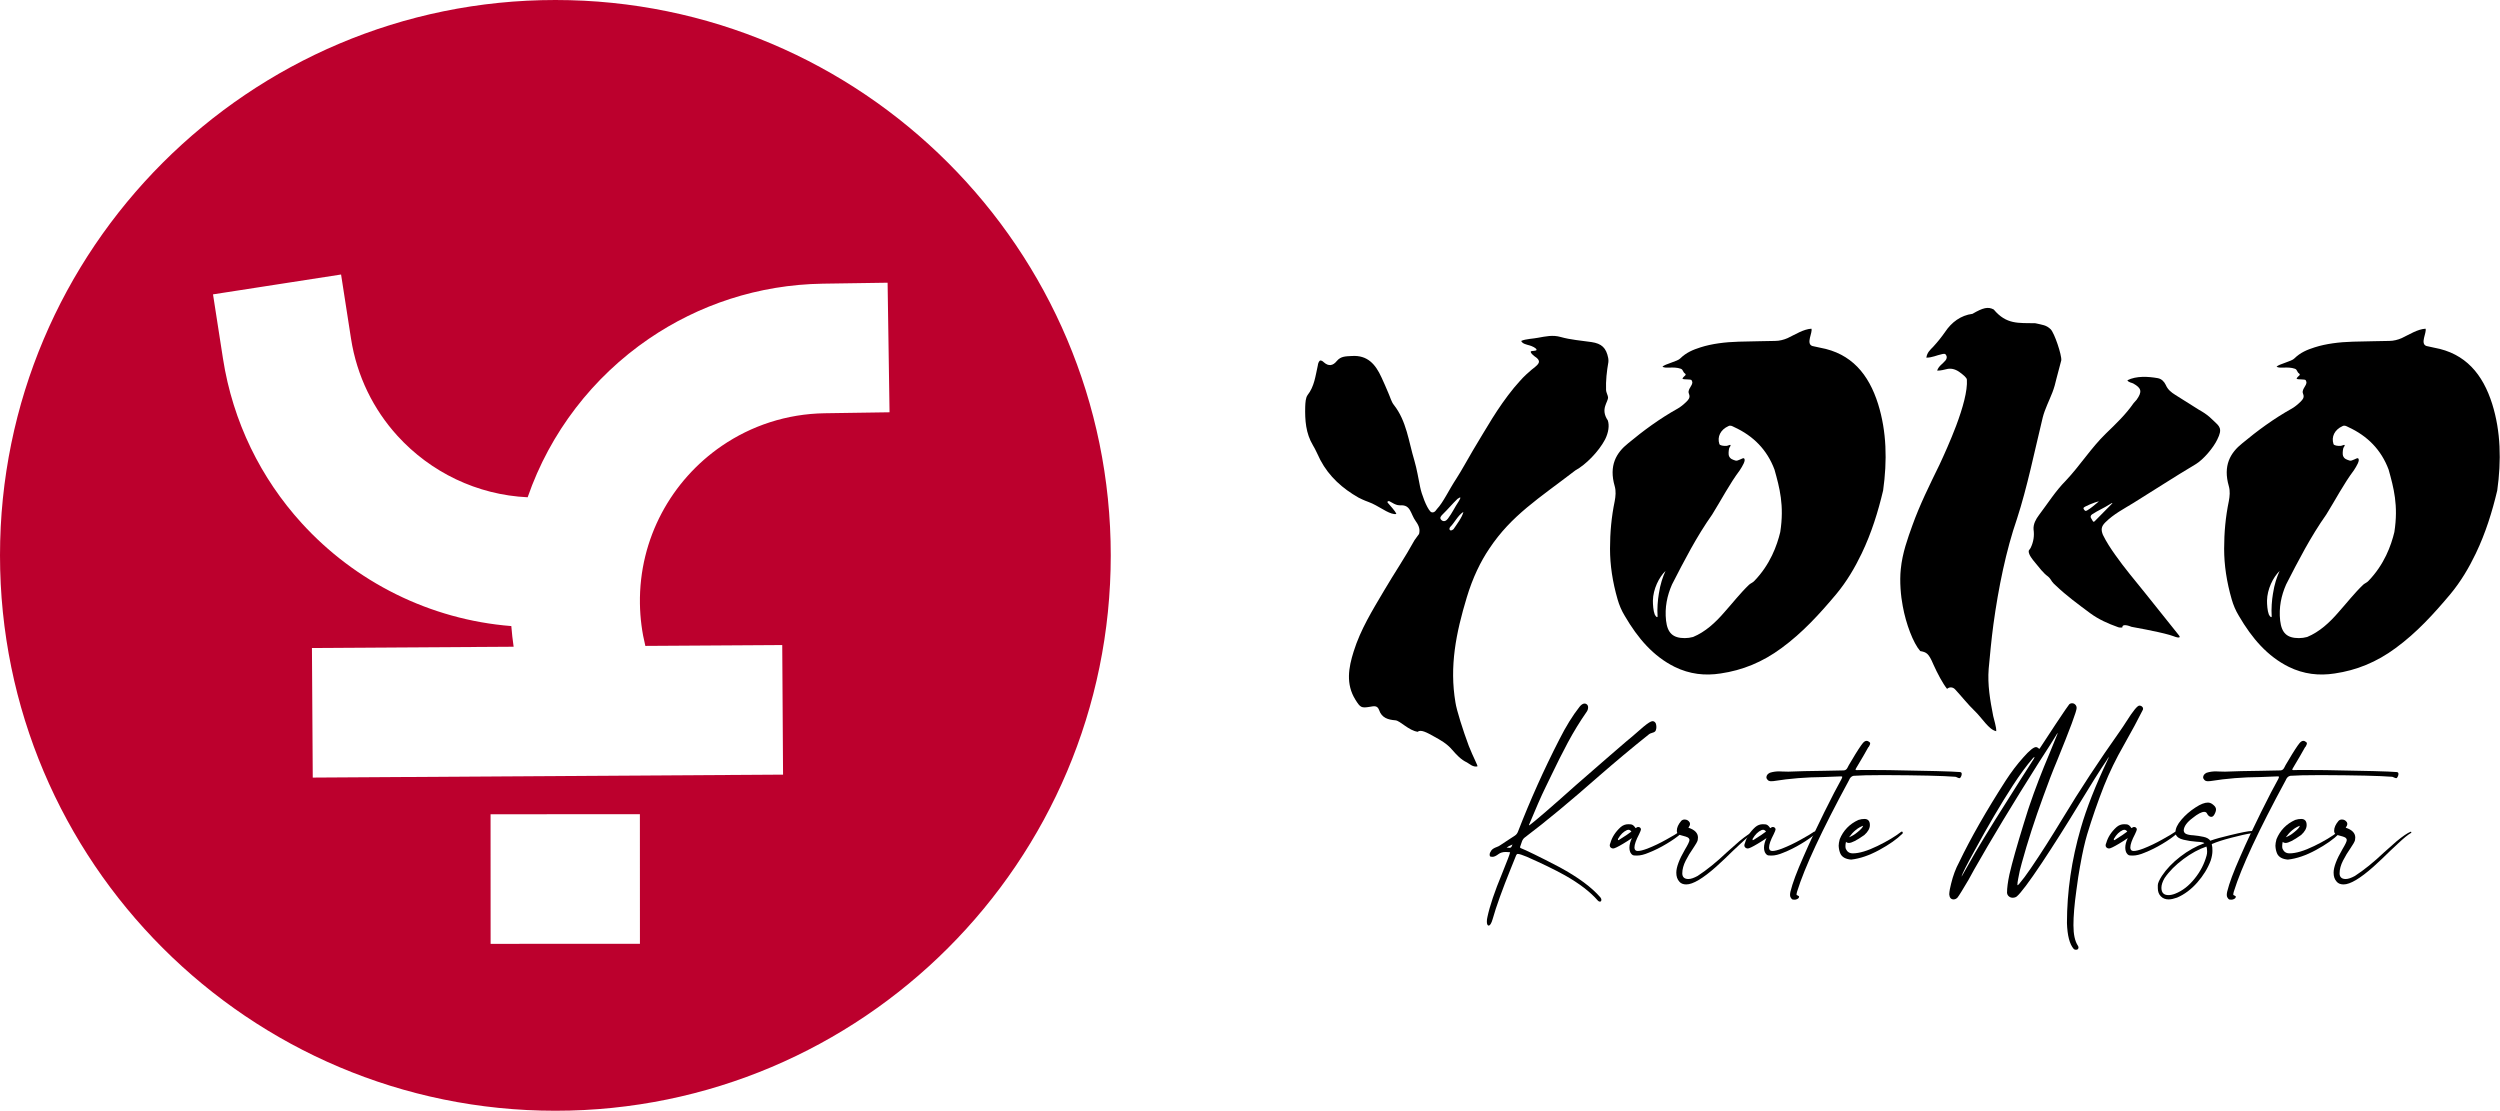
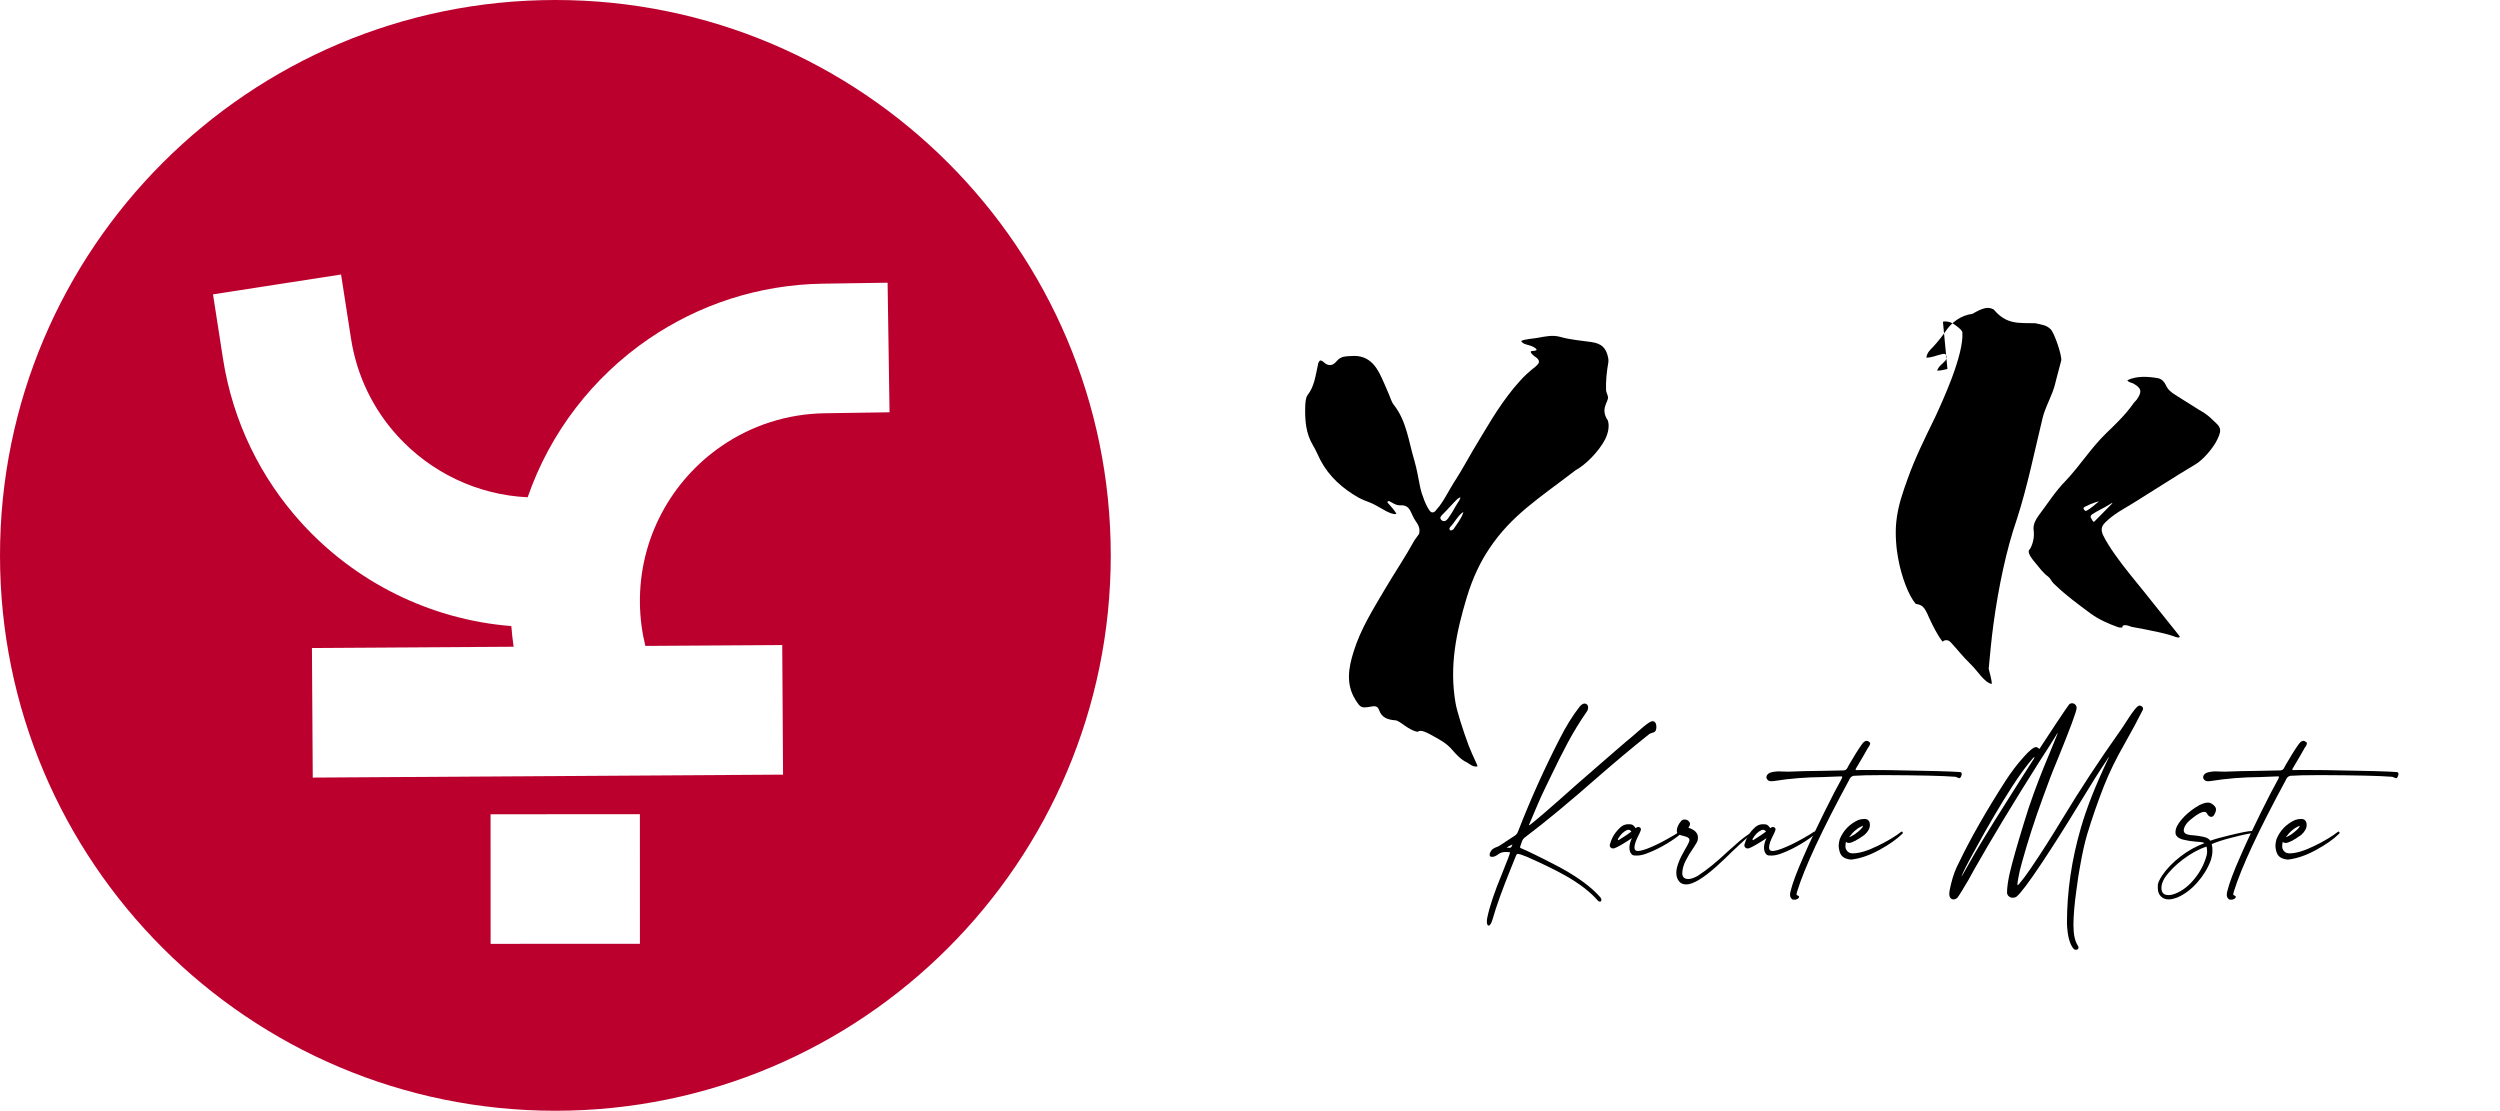
<svg xmlns="http://www.w3.org/2000/svg" width="100%" height="100%" viewBox="0 0 3426 1523" xml:space="preserve" style="fill-rule:evenodd;clip-rule:evenodd;stroke-linejoin:round;stroke-miterlimit:2;">
  <path d="M761.089,0c420.06,0 761.093,341.033 761.093,761.089c0,420.06 -341.033,761.093 -761.093,761.093c-420.056,0 -761.089,-341.033 -761.089,-761.093c-0,-420.056 341.033,-761.089 761.089,-761.089Zm0.033,1293.41l115.844,-0.043l-0.065,-177.588l-204.636,0.073l0.065,177.588l88.792,-0.03Zm-60.413,-435.447c0.752,9.528 1.812,18.971 3.171,28.316l-276.393,1.732l1.114,177.584l644.5,-4.041l-1.114,-177.583l-187.601,1.176c-4.57,-18.566 -7.124,-37.935 -7.423,-57.864c-1.341,-89.632 43.473,-169.283 112.388,-216.381c40.193,-27.465 88.616,-43.813 140.89,-44.595l88.785,-1.33l-2.66,-177.569l-88.784,1.33c-88.471,1.326 -170.402,29.058 -238.425,75.542c-76.469,52.256 -135.316,128.261 -166.061,217.166c-69.361,-3.189 -133.23,-34.516 -178.413,-84.167c-32.766,-36.002 -55.657,-81.697 -63.669,-133.361l-13.605,-87.743l-175.49,27.209l13.605,87.743c13.557,87.437 52.361,164.743 107.814,225.679c73.258,80.503 175.651,132.335 287.371,141.157Z" style="fill:#bc002d;" />
  <path d="M1969.13,697.638c8.64,-9.019 16.293,-26.033 26.661,-41.756c7.654,-11.855 15.059,-25.774 22.712,-38.662c18.763,-30.932 33.329,-57.74 56.289,-85.833c2.466,-2.835 4.936,-5.67 7.405,-8.508c6.419,-7.475 12.589,-12.63 17.035,-16.495c5.184,-3.865 10.862,-8.249 9.627,-11.858c-1.235,-3.606 -4.198,-4.895 -6.171,-6.444c-1.728,-1.546 -5.184,-3.866 -4.939,-6.441c1.483,-1.29 8.64,-0.259 7.902,-2.579c-0.497,-2.32 -7.16,-5.155 -9.381,-5.67c-4.446,-1.29 -10.123,-2.32 -11.603,-6.189c5.922,-2.835 17.28,-3.09 23.205,-4.38c10.12,-1.805 19.994,-4.124 30.859,-1.03c13.576,3.865 28.141,4.895 42.213,6.959c14.073,2.061 20.243,7.99 22.961,21.909c0.245,1.804 0.493,3.609 0.245,5.414c-2.221,12.629 -3.701,25.773 -3.208,38.403c0,2.838 2.47,7.218 2.715,9.798c0.493,6.7 -11.11,15.979 -0.245,31.962c2.221,6.959 0.986,16.238 -3.705,25.773c-8.888,17.013 -26.909,35.057 -40.733,42.531c-50.36,38.662 -87.638,61.605 -118.003,107.226c-11.851,17.529 -22.713,39.696 -30.859,66.76c-14.814,48.975 -23.947,94.596 -15.556,144.087c1.484,10.309 10.372,38.406 18.27,59.54c6.419,16.239 12.589,27.067 11.851,28.097c-6.174,1.29 -10.616,-3.35 -14.32,-5.414c-8.392,-3.865 -14.317,-10.565 -20.243,-17.269c-7.405,-8.764 -16.542,-13.659 -24.933,-18.299c-9.63,-5.414 -18.27,-10.053 -22.219,-6.444c-12.345,-1.549 -24.192,-15.208 -30.611,-15.724c-9.874,-0.774 -18.763,-3.094 -22.467,-14.178c-2.47,-6.7 -7.405,-5.154 -12.344,-4.38c-12.096,2.06 -13.331,1.03 -19.995,-9.539c-13.579,-21.652 -9.381,-44.332 -2.469,-66.244c9.381,-30.157 25.923,-56.705 41.72,-83.513c14.072,-23.972 28.393,-44.85 41.723,-69.079l6.171,-8.504c1.483,-5.67 0.248,-10.829 -4.443,-17.269c-7.653,-10.569 -6.667,-22.943 -21.477,-21.912c-1.728,-0 -3.953,-0.256 -6.419,-1.286c-2.469,-0.775 -5.925,-3.354 -8.395,-4.384c-1.479,-0.515 -3.456,0.515 -2.221,2.064c3.207,4.121 10.119,10.824 11.851,15.464c-7.409,1.545 -20.491,-7.99 -28.145,-11.858c-3.949,-2.061 -5.925,-3.091 -10.123,-4.64c-5.925,-2.06 -12.095,-5.155 -13.575,-5.925c-21.726,-12.374 -40.24,-28.613 -52.34,-51.555c-3.456,-6.7 -6.17,-13.659 -10.119,-20.104c-9.875,-16.498 -11.11,-34.541 -10.617,-53.099c0.249,-5.411 0.493,-11.855 3.212,-15.724c9.377,-11.855 10.861,-26.548 14.068,-40.723c0.249,-2.319 0.99,-4.899 2.963,-6.703c2.469,-0.256 3.953,1.289 5.432,2.579c6.419,5.67 12.345,4.64 17.528,-1.805c5.678,-6.959 12.838,-6.444 20.985,-6.959c21.229,-1.29 32.093,11.339 40.24,29.127c3.456,7.215 6.419,14.434 9.626,21.908c2.47,5.415 3.949,11.6 7.405,15.98c17.529,22.168 20.247,50.265 28.145,76.298c3.456,11.858 5.432,24.228 7.902,36.342c1.973,9.794 8.64,27.838 14.068,33.511c2.47,2.06 4.691,1.286 6.668,-0.515l2.221,-2.839Zm29.872,-10.565c2.715,-4.639 3.949,-7.478 -1.728,-3.353c-6.912,6.703 -13.086,14.178 -19.997,20.878c-2.222,2.32 -5.433,5.158 -1.728,8.249c2.962,2.579 6.418,1.03 8.639,-2.061c5.926,-7.734 9.382,-15.723 14.814,-23.713Zm6.419,14.434c-7.409,4.64 -12.593,15.464 -18.021,20.619c-2.47,2.835 -0.494,7.219 4.442,3.094c4.198,-6.185 12.096,-16.498 13.579,-23.713Z" style="fill-rule:nonzero;" />
-   <path d="M2482.37,450.45c1.976,5.154 -7.899,20.622 1.235,23.713c3.455,0.774 7.16,1.549 10.616,2.32c42.955,7.733 66.657,36.346 79.494,77.072c11.848,37.888 12.589,77.843 6.912,118.566c-6.912,29.127 -15.8,57.995 -29.379,86.351c-9.382,19.589 -20.491,38.403 -34.808,55.675c-22.712,27.064 -46.166,52.841 -75.049,73.975c-26.168,19.333 -53.571,30.417 -83.443,34.797c-21.477,3.353 -42.462,1.034 -62.953,-9.02c-29.131,-14.434 -50.36,-38.922 -68.381,-69.854c-4.446,-7.215 -7.653,-14.949 -9.875,-22.683c-6.912,-23.968 -10.367,-46.911 -10.367,-69.334c-0,-22.168 1.972,-43.821 6.418,-65.214c1.231,-6.7 1.973,-13.66 0,-20.619c-8.146,-28.097 1.973,-45.625 18.515,-58.77c20.491,-17.013 42.706,-33.507 68.136,-47.685c4.936,-2.835 11.11,-8.249 13.824,-11.599c4.442,-5.414 0.249,-8.505 0.742,-11.599c0.986,-5.67 4.691,-7.475 5.184,-12.374c-0,-1.289 -0.742,-2.06 -0.99,-3.09c-0.987,-1.805 -10.861,-0.519 -12.589,-2.065c0.986,-2.319 2.469,-3.094 3.949,-4.639c0.741,-0.775 0.493,-1.805 -0.245,-2.32c-3.456,-2.32 -2.47,-5.414 -5.926,-6.7c-10.123,-3.609 -20.735,0.256 -25.181,-2.835c3.211,-3.609 21.232,-7.478 24.44,-11.343c8.147,-7.99 17.28,-11.855 27.896,-15.209c15.307,-4.895 33.577,-7.215 52.336,-7.73c17.284,-0.519 39.996,-0.774 49.871,-1.034c5.677,0 11.847,-1.545 17.031,-3.865c11.358,-5.414 21.481,-12.114 32.587,-12.888Zm-214.778,391.535c1.728,3.609 3.953,4.895 3.953,2.576c-0.741,-9.795 0.245,-22.424 1.728,-30.929c1.973,-13.148 5.429,-23.198 9.133,-31.191c-8.888,8.508 -17.035,25.003 -17.28,40.726c0,5.414 0.494,13.663 2.466,18.818Zm172.071,-112.9c5.678,-36.601 -0.986,-60.83 -7.902,-85.573c-10.119,-27.067 -28.882,-46.14 -55.299,-58.254c-2.714,-1.29 -4.935,-2.835 -7.898,-1.29c-10.861,4.899 -15.552,14.693 -12.344,24.488c0.493,2.06 5.677,2.835 9.875,2.579c2.221,-0.26 4.446,-1.805 5.432,-1.29c0.493,1.546 -1.483,2.835 -1.976,4.896c-0.738,3.353 -0.987,7.993 -0.245,10.053c1.728,4.384 5.184,5.155 8.884,6.445c3.212,1.289 10.124,-4.125 11.603,-3.095c3.46,2.064 -1.973,10.828 -5.677,16.498c-14.072,18.814 -24.933,39.952 -37.771,60.575c-21.477,30.413 -38.264,63.149 -55.05,95.882c-6.668,15.209 -10.124,31.447 -8.147,49.491c1.973,17.013 9.381,23.972 25.675,23.972c3.701,0 7.65,-0.515 11.354,-1.549c16.787,-6.959 30.611,-19.588 43.203,-34.278c11.11,-12.374 21.229,-25.522 33.573,-37.376c1.977,-1.805 5.433,-3.095 7.161,-5.155c21.726,-22.427 31.103,-48.46 35.549,-67.019Z" style="fill-rule:nonzero;" />
-   <path d="M2786.77,725.476c-0.497,-7.474 3.207,-13.919 7.405,-19.589c12.096,-15.979 22.712,-32.992 36.784,-47.17c19.501,-20.619 34.808,-45.107 55.051,-64.695c13.579,-13.145 27.154,-26.033 38.019,-41.757c1.235,-1.545 2.714,-2.835 3.949,-4.384c7.898,-11.084 6.912,-15.979 -4.691,-22.423c-1.235,-0.775 -6.912,-1.546 -7.898,-4.38c12.341,-6.189 28.634,-5.159 41.72,-2.839c5.184,1.034 8.64,4.64 10.861,9.279c2.718,6.445 7.654,10.313 13.086,13.663c10.861,6.7 21.722,13.66 32.338,20.363c2.47,1.546 5.184,2.835 7.654,4.64c5.432,3.609 9.133,7.215 12.344,10.309c8.147,7.734 12.838,10.569 5.184,25.778c-5.184,11.084 -19.008,27.578 -29.872,34.022c-28.638,17.013 -56.534,35.312 -84.924,52.841c-13.33,8.249 -27.154,15.208 -38.757,26.807c-5.677,5.67 -5.925,10.054 -3.211,17.013c4.939,10.05 10.616,18.559 16.787,27.323c12.837,18.299 27.158,35.053 40.982,52.321c15.307,19.333 30.859,38.666 46.166,57.74c0.738,1.03 1.479,1.804 1.234,2.835c-2.718,1.545 -6.667,-1.031 -13.827,-3.095c-18.021,-5.154 -51.102,-10.824 -52.088,-11.084c-3.949,-1.545 -12.837,-4.639 -12.593,0.775c-1.972,0.515 -4.687,0.259 -6.415,-0.515c-13.086,-4.64 -25.923,-10.31 -37.526,-18.818c-16.293,-12.114 -32.587,-23.969 -47.4,-38.147c-1.728,-1.545 -3.456,-3.094 -4.936,-5.155c-1.483,-2.32 -3.211,-5.154 -5.432,-6.959c-7.157,-5.155 -12.096,-12.374 -17.773,-19.074c-3.705,-4.384 -8.889,-10.824 -8.889,-15.464c-0.248,-1.549 1.48,-2.579 2.715,-4.899c3.953,-8.249 5.184,-16.498 3.953,-25.262Zm68.629,-29.639c-0.741,1.286 0.738,2.835 1.728,3.865c0.493,0.516 1.48,0.516 2.715,0c5.183,-2.834 11.851,-8.764 16.541,-12.629c-5.925,1.03 -20.246,7.215 -20.984,8.764Zm39.499,-6.188c-0.493,-0.771 -2.221,0.515 -3.456,1.289c-8.888,5.67 -15.8,8.249 -24.44,13.919c-2.221,1.545 -2.718,3.61 -0.99,5.929c1.976,2.835 2.225,5.411 4.446,3.61c7.405,-7.219 17.035,-17.528 24.44,-24.747Zm-226.135,-184.039c-4.443,1.03 -8.885,2.32 -14.072,2.32c1.727,-6.185 8.146,-9.795 11.357,-13.919c1.728,-2.061 2.47,-4.896 0.987,-7.215c-1.48,-2.835 -3.949,-1.805 -6.419,-1.29c-6.419,1.29 -12.837,4.64 -20.736,4.64c0.987,-7.219 5.433,-10.825 9.382,-14.949c5.925,-6.445 11.354,-13.148 16.538,-20.623c8.644,-12.889 21.233,-22.423 37.278,-24.488c14.565,-8.504 21.477,-10.05 29.13,-5.925c17.529,20.878 33.822,18.299 57.027,18.814c9.875,2.32 14.814,2.32 20.985,8.249c5.184,5.155 15.307,35.312 14.565,42.531l-6.663,25.258c-1.235,5.67 -3.212,12.889 -5.433,18.559c-4.69,12.114 -10.368,22.942 -13.33,34.541c-11.358,46.911 -21.233,95.627 -35.302,138.929c-14.813,42.79 -25.43,94.341 -32.342,145.118c-2.714,20.107 -4.69,42.015 -6.418,60.314c-1.728,21.913 1.976,43.306 6.174,64.699c0.986,4.899 4.442,14.949 4.193,20.878c-10.367,-2.06 -19.007,-17.783 -29.868,-28.097c-8.644,-8.245 -18.022,-20.103 -26.417,-29.123c-3.207,-3.61 -8.147,-3.61 -11.109,-0.775c-5.926,-7.474 -13.083,-20.878 -18.763,-33.507c-6.419,-15.209 -9.382,-16.754 -18.022,-18.303c-9.626,-11.084 -19.501,-37.117 -23.947,-61.604c-2.714,-13.919 -4.442,-33.767 -2.714,-50.521c2.221,-22.683 9.63,-42.527 15.8,-59.8c10.123,-28.352 23.699,-55.675 37.278,-83.513c5.677,-12.114 15.307,-33.507 22.712,-53.096c9.381,-25.002 15.8,-48.201 14.81,-63.409c-0.245,-2.835 -4.935,-6.444 -8.64,-9.279c-5.429,-4.384 -11.847,-6.704 -18.021,-5.414Z" style="fill-rule:nonzero;" />
-   <path d="M3323.96,450.45c1.973,5.154 -7.901,20.622 1.235,23.713c3.456,0.774 7.157,1.549 10.613,2.32c42.958,7.733 66.657,36.346 79.494,77.072c11.848,37.888 12.589,77.843 6.912,118.566c-6.912,29.127 -15.8,57.995 -29.379,86.351c-9.378,19.589 -20.487,38.403 -34.808,55.675c-22.712,27.064 -46.162,52.841 -75.049,73.975c-26.168,19.333 -53.571,30.417 -83.443,34.797c-21.477,3.353 -42.462,1.034 -62.949,-9.02c-29.131,-14.434 -50.363,-38.922 -68.385,-69.854c-4.442,-7.215 -7.653,-14.949 -9.875,-22.683c-6.911,-23.968 -10.367,-46.911 -10.367,-69.334c-0,-22.168 1.972,-43.821 6.418,-65.214c1.235,-6.7 1.973,-13.66 0,-20.619c-8.146,-28.097 1.973,-45.625 18.515,-58.77c20.491,-17.013 42.71,-33.507 68.136,-47.685c4.94,-2.835 11.11,-8.249 13.824,-11.599c4.446,-5.414 0.249,-8.505 0.742,-11.599c0.986,-5.67 4.691,-7.475 5.184,-12.374c-0,-1.289 -0.742,-2.06 -0.987,-3.09c-0.99,-1.805 -10.864,-0.519 -12.592,-2.065c0.99,-2.319 2.469,-3.094 3.952,-4.639c0.738,-0.775 0.494,-1.805 -0.248,-2.32c-3.456,-2.32 -2.47,-5.414 -5.925,-6.7c-10.12,-3.609 -20.736,0.256 -25.182,-2.835c3.211,-3.609 21.232,-7.478 24.44,-11.343c8.147,-7.99 17.283,-11.855 27.9,-15.209c15.303,-4.895 33.573,-7.215 52.336,-7.73c17.28,-0.519 39.992,-0.774 49.867,-1.034c5.677,0 11.851,-1.545 17.035,-3.865c11.354,-5.414 21.477,-12.114 32.586,-12.888Zm-214.777,391.535c1.728,3.609 3.949,4.895 3.949,2.576c-0.741,-9.795 0.245,-22.424 1.728,-30.929c1.977,-13.148 5.433,-23.198 9.133,-31.191c-8.884,8.508 -17.031,25.003 -17.279,40.726c-0,5.414 0.493,13.663 2.469,18.818Zm172.067,-112.9c5.678,-36.601 -0.986,-60.83 -7.898,-85.573c-10.123,-27.067 -28.886,-46.14 -55.299,-58.254c-2.718,-1.29 -4.939,-2.835 -7.902,-1.29c-10.861,4.899 -15.552,14.693 -12.344,24.488c0.497,2.06 5.681,2.835 9.875,2.579c2.224,-0.26 4.446,-1.805 5.432,-1.29c0.493,1.546 -1.48,2.835 -1.973,4.896c-0.741,3.353 -0.99,7.993 -0.248,10.053c1.728,4.384 5.184,5.155 8.888,6.445c3.208,1.289 10.12,-4.125 11.603,-3.095c3.456,2.064 -1.977,10.828 -5.677,16.498c-14.073,18.814 -24.937,39.952 -37.775,60.575c-21.477,30.413 -38.264,63.149 -55.05,95.882c-6.667,15.209 -10.123,31.447 -8.147,49.491c1.976,17.013 9.381,23.972 25.675,23.972c3.704,0 7.653,-0.515 11.354,-1.549c16.79,-6.959 30.614,-19.588 43.203,-34.278c11.11,-12.374 21.233,-25.522 33.574,-37.376c1.976,-1.805 5.432,-3.095 7.16,-5.155c21.726,-22.427 31.107,-48.46 35.549,-67.019Z" style="fill-rule:nonzero;" />
+   <path d="M2786.77,725.476c-0.497,-7.474 3.207,-13.919 7.405,-19.589c12.096,-15.979 22.712,-32.992 36.784,-47.17c19.501,-20.619 34.808,-45.107 55.051,-64.695c13.579,-13.145 27.154,-26.033 38.019,-41.757c1.235,-1.545 2.714,-2.835 3.949,-4.384c7.898,-11.084 6.912,-15.979 -4.691,-22.423c-1.235,-0.775 -6.912,-1.546 -7.898,-4.38c12.341,-6.189 28.634,-5.159 41.72,-2.839c5.184,1.034 8.64,4.64 10.861,9.279c2.718,6.445 7.654,10.313 13.086,13.663c10.861,6.7 21.722,13.66 32.338,20.363c2.47,1.546 5.184,2.835 7.654,4.64c5.432,3.609 9.133,7.215 12.344,10.309c8.147,7.734 12.838,10.569 5.184,25.778c-5.184,11.084 -19.008,27.578 -29.872,34.022c-28.638,17.013 -56.534,35.312 -84.924,52.841c-13.33,8.249 -27.154,15.208 -38.757,26.807c-5.677,5.67 -5.925,10.054 -3.211,17.013c4.939,10.05 10.616,18.559 16.787,27.323c12.837,18.299 27.158,35.053 40.982,52.321c15.307,19.333 30.859,38.666 46.166,57.74c0.738,1.03 1.479,1.804 1.234,2.835c-2.718,1.545 -6.667,-1.031 -13.827,-3.095c-18.021,-5.154 -51.102,-10.824 -52.088,-11.084c-3.949,-1.545 -12.837,-4.639 -12.593,0.775c-1.972,0.515 -4.687,0.259 -6.415,-0.515c-13.086,-4.64 -25.923,-10.31 -37.526,-18.818c-16.293,-12.114 -32.587,-23.969 -47.4,-38.147c-1.728,-1.545 -3.456,-3.094 -4.936,-5.155c-1.483,-2.32 -3.211,-5.154 -5.432,-6.959c-7.157,-5.155 -12.096,-12.374 -17.773,-19.074c-3.705,-4.384 -8.889,-10.824 -8.889,-15.464c-0.248,-1.549 1.48,-2.579 2.715,-4.899c3.953,-8.249 5.184,-16.498 3.953,-25.262Zm68.629,-29.639c-0.741,1.286 0.738,2.835 1.728,3.865c0.493,0.516 1.48,0.516 2.715,0c5.183,-2.834 11.851,-8.764 16.541,-12.629c-5.925,1.03 -20.246,7.215 -20.984,8.764Zm39.499,-6.188c-0.493,-0.771 -2.221,0.515 -3.456,1.289c-8.888,5.67 -15.8,8.249 -24.44,13.919c-2.221,1.545 -2.718,3.61 -0.99,5.929c1.976,2.835 2.225,5.411 4.446,3.61c7.405,-7.219 17.035,-17.528 24.44,-24.747Zm-226.135,-184.039c-4.443,1.03 -8.885,2.32 -14.072,2.32c1.727,-6.185 8.146,-9.795 11.357,-13.919c1.728,-2.061 2.47,-4.896 0.987,-7.215c-1.48,-2.835 -3.949,-1.805 -6.419,-1.29c-6.419,1.29 -12.837,4.64 -20.736,4.64c0.987,-7.219 5.433,-10.825 9.382,-14.949c5.925,-6.445 11.354,-13.148 16.538,-20.623c8.644,-12.889 21.233,-22.423 37.278,-24.488c14.565,-8.504 21.477,-10.05 29.13,-5.925c17.529,20.878 33.822,18.299 57.027,18.814c9.875,2.32 14.814,2.32 20.985,8.249c5.184,5.155 15.307,35.312 14.565,42.531l-6.663,25.258c-1.235,5.67 -3.212,12.889 -5.433,18.559c-4.69,12.114 -10.368,22.942 -13.33,34.541c-11.358,46.911 -21.233,95.627 -35.302,138.929c-14.813,42.79 -25.43,94.341 -32.342,145.118c-2.714,20.107 -4.69,42.015 -6.418,60.314c0.986,4.899 4.442,14.949 4.193,20.878c-10.367,-2.06 -19.007,-17.783 -29.868,-28.097c-8.644,-8.245 -18.022,-20.103 -26.417,-29.123c-3.207,-3.61 -8.147,-3.61 -11.109,-0.775c-5.926,-7.474 -13.083,-20.878 -18.763,-33.507c-6.419,-15.209 -9.382,-16.754 -18.022,-18.303c-9.626,-11.084 -19.501,-37.117 -23.947,-61.604c-2.714,-13.919 -4.442,-33.767 -2.714,-50.521c2.221,-22.683 9.63,-42.527 15.8,-59.8c10.123,-28.352 23.699,-55.675 37.278,-83.513c5.677,-12.114 15.307,-33.507 22.712,-53.096c9.381,-25.002 15.8,-48.201 14.81,-63.409c-0.245,-2.835 -4.935,-6.444 -8.64,-9.279c-5.429,-4.384 -11.847,-6.704 -18.021,-5.414Z" style="fill-rule:nonzero;" />
  <path d="M2069.07,1161.83l-4.37,-0.19c1.275,-1.139 3.825,-2.663 8.012,-4.373c-0.91,2.474 -1.64,3.803 -2.185,3.993c-0.548,0.38 -1.092,0.57 -1.457,0.57Zm-29.135,106.653c1.458,-0 2.915,-1.71 4.373,-5.323l1.275,-3.803c4.731,-16.918 13.108,-40.112 24.944,-69.389l7.281,-18.062c0.548,-1.14 1.275,-1.71 2.189,-1.71c2.001,0 6.188,1.33 12.563,3.993l0.362,0.19c20.213,8.932 37.511,17.298 51.529,25.094c19.848,11.216 34.961,22.811 45.34,34.79c0.909,0.95 1.819,1.33 2.729,1.33c0.548,-0 0.913,-0.19 1.457,-0.57c0.366,-0.38 0.548,-1.14 0.548,-2.28c-0.182,-0.953 -0.548,-1.903 -1.092,-2.663c-12.019,-14.069 -30.592,-27.757 -56.081,-41.636c-14.203,-7.412 -25.675,-13.305 -34.778,-17.678c-9.47,-4.563 -15.479,-7.416 -18.208,-8.366c-0.91,-0.19 -1.275,-0.76 -1.275,-1.52c-0,-0.189 -0,-0.379 0.182,-0.759c0.183,-0.19 0.362,-0.954 0.727,-2.094c0.366,-1.139 0.91,-2.849 1.82,-5.322c0.913,-2.28 2.367,-4.183 4.373,-5.513c28.221,-21.291 62.09,-49.428 101.417,-84.028c21.85,-19.012 44.248,-37.833 67.369,-56.275c1.458,-1.329 3.46,-2.279 5.827,-2.849c2.368,-0.574 3.825,-1.714 4.373,-3.423c0.545,-1.524 0.727,-3.043 0.727,-4.373c0,-1.9 -0.365,-3.803 -0.909,-5.133c-1.093,-1.903 -2.55,-2.853 -4.37,-2.853c-2.188,-0 -6.375,2.663 -12.567,7.796c-3.459,2.849 -6.915,5.893 -10.74,9.316c-3.825,3.419 -8.012,6.842 -12.381,10.455c-8.012,6.843 -30.954,26.614 -68.827,59.694c-34.414,30.8 -55.902,49.238 -64.275,55.515c-0.183,-0.19 -0.365,-0.38 -0.548,-0.57c9.286,-22.245 16.754,-39.547 22.76,-51.712l7.832,-16.158c7.281,-15.212 14.748,-30.231 22.577,-44.869c7.829,-14.639 16.568,-28.897 26.219,-42.772c1.093,-1.714 1.641,-3.613 1.641,-5.707c-0,-1.709 -0.548,-2.849 -1.458,-3.799c-1.092,-0.953 -2.185,-1.333 -3.277,-1.333c-1.275,-0 -2.55,0.38 -3.825,1.333c-1.275,0.95 -2.367,2.09 -3.094,3.04c-9.469,11.979 -18.756,26.997 -27.86,45.055c-20.94,40.876 -39.875,83.082 -56.628,126.234c-0.91,2.283 -2.185,3.993 -4.187,5.326c-2.733,1.9 -5.644,3.8 -8.739,5.703l-10.926,7.222c-1.637,1.14 -3.277,2.094 -5.097,2.664c-3.642,1.329 -6.192,2.849 -7.65,4.942c-1.454,2.09 -2.184,3.993 -2.184,5.323c-0,2.09 0.548,3.04 1.823,3.04c1.275,0.193 2.002,0.193 2.184,0.193c2.185,0 4.914,-1.333 8.195,-3.803c2.546,-1.903 5.826,-2.853 9.83,-2.853c1.093,0 2.185,0 3.277,0.19c0.91,0.19 1.823,0.19 2.733,0.19l-0.365,1.14c-0,1.333 -3.643,10.649 -10.744,28.327c-10.014,24.144 -16.751,43.916 -20.028,59.508c-0.547,2.089 -0.727,4.179 -0.727,6.082c0,3.23 0.727,5.133 2.364,5.513Z" style="fill-rule:nonzero;" />
  <path d="M2217.64,1151.37c-0.362,-0 -0.362,-0.19 -0.362,-0.76l0,-0.954c3.46,-6.082 7.646,-10.075 12.381,-12.165c0.548,-0.19 1.275,-0.38 1.819,-0.38c1.64,0 2.915,0.76 4.19,2.47c-3.642,2.853 -8.742,6.276 -15.478,10.459c-1.275,0.95 -2.185,1.33 -2.55,1.33Zm25.492,21.101c4.735,-0 10.196,-1.33 16.388,-3.993c8.195,-3.23 16.206,-7.223 24.4,-12.165c8.012,-4.753 14.383,-9.316 19.3,-13.499c0.366,-0.38 0.545,-0.76 0.545,-1.14c-0,-1.52 -0.545,-2.093 -1.454,-2.093c-0.366,-0 -0.731,-0 -1.093,0.38c-2.915,2.093 -8.742,5.706 -17.48,10.459c-8.742,4.943 -17.481,9.126 -26.22,12.545c-5.644,2.093 -10.017,3.233 -13.111,3.233c-3.094,0 -4.552,-1.709 -4.552,-4.753c0,-4.183 2.185,-10.265 6.375,-18.251c1.819,-3.613 2.546,-5.893 2.546,-6.653c0,-0.76 -0.361,-1.523 -1.092,-2.283c-0.727,-0.76 -1.637,-0.95 -2.729,-0.95c-0.731,0 -1.458,0.19 -2.185,0.76c-0.548,0.57 -1.092,0.76 -1.275,0.76l-0.365,-0.38c-2.002,-3.039 -4.008,-4.563 -6.192,-4.753c-2.185,-0.19 -3.46,-0.19 -3.639,-0.19c-3.825,0 -7.284,1.334 -10.379,3.993c-7.284,6.656 -11.836,13.879 -14.021,21.675c-0.548,1.14 -0.909,2.279 -0.909,3.419c-0,1.144 0.544,2.283 1.454,3.043c1.092,0.76 2.005,1.14 3.28,1.14c1.637,0 6.189,-2.089 13.473,-6.462c4.735,-2.854 8.739,-5.323 12.198,-7.796c-2.367,4.752 -3.459,9.125 -3.459,13.308c-0,2.09 0.365,3.993 1.092,5.893c1.458,2.853 3.094,4.373 5.1,4.563c1.819,0.19 3.277,0.19 4.004,0.19Z" style="fill-rule:nonzero;" />
  <path d="M2310.87,1212.02c9.103,0 22.759,-8.172 40.788,-24.144c8.012,-7.222 15.84,-14.638 23.304,-22.051l10.744,-10.075c7.464,-7.036 13.473,-11.979 17.843,-14.449l0.182,-0.76c0,-0.573 -0.365,-0.763 -0.909,-0.763c-4.37,1.713 -10.745,6.086 -19.3,13.119l-16.754,14.828c-14.383,13.689 -27.856,24.524 -40.42,32.7c-4.917,2.66 -9.103,4.183 -12.563,4.183c-5.465,0 -8.377,-2.663 -8.377,-7.796c0,-5.513 1.64,-11.405 4.735,-17.488c3.094,-6.086 6.554,-11.789 10.196,-16.922c3.459,-5.133 5.644,-8.746 6.192,-11.025c0.179,-1.33 0.362,-2.473 0.362,-3.613c-0,-6.083 -4.37,-10.646 -13.108,-13.499c1.454,-1.9 2.185,-3.609 2.185,-5.133c-0,-0.76 -0.183,-1.52 -0.548,-2.279c-1.637,-2.474 -3.822,-3.803 -6.92,-3.803c-1.819,-0 -3.459,0.759 -4.552,1.899c-4.004,4.753 -6.009,9.126 -6.009,13.499c-0,1.903 0.548,3.423 1.823,4.563c2.002,1.14 4.186,1.903 6.919,2.473c2.55,0.57 4.552,1.33 6.189,2.09c1.457,0.95 2.367,2.089 2.367,3.613c-0,1.899 -2.002,6.082 -6.006,12.735c-8.012,13.689 -12.019,24.524 -12.019,31.94c-0,5.133 1.275,9.126 4.186,12.359c2.006,2.47 5.283,3.799 9.47,3.799Z" style="fill-rule:nonzero;" />
  <path d="M2402.1,1151.37c-0.366,-0 -0.366,-0.19 -0.366,-0.76l0,-0.954c3.46,-6.082 7.646,-10.075 12.381,-12.165c0.548,-0.19 1.275,-0.38 1.823,-0.38c1.637,0 2.912,0.76 4.187,2.47c-3.643,2.853 -8.743,6.276 -15.479,10.459c-1.275,0.95 -2.185,1.33 -2.546,1.33Zm25.488,21.101c4.735,-0 10.196,-1.33 16.389,-3.993c8.194,-3.23 16.205,-7.223 24.4,-12.165c8.011,-4.753 14.382,-9.316 19.3,-13.499c0.365,-0.38 0.544,-0.76 0.544,-1.14c-0,-1.52 -0.544,-2.093 -1.454,-2.093c-0.365,-0 -0.731,-0 -1.092,0.38c-2.916,2.093 -8.743,5.706 -17.481,10.459c-8.739,4.943 -17.481,9.126 -26.219,12.545c-5.645,2.093 -10.014,3.233 -13.112,3.233c-3.094,0 -4.552,-1.709 -4.552,-4.753c0,-4.183 2.185,-10.265 6.375,-18.251c1.819,-3.613 2.546,-5.893 2.546,-6.653c0,-0.76 -0.361,-1.523 -1.092,-2.283c-0.727,-0.76 -1.637,-0.95 -2.729,-0.95c-0.731,0 -1.457,0.19 -2.184,0.76c-0.548,0.57 -1.093,0.76 -1.275,0.76l-0.366,-0.38c-2.002,-3.039 -4.004,-4.563 -6.188,-4.753c-2.189,-0.19 -3.46,-0.19 -3.643,-0.19c-3.825,0 -7.284,1.334 -10.378,3.993c-7.285,6.656 -11.837,13.879 -14.022,21.675c-0.548,1.14 -0.909,2.279 -0.909,3.419c-0,1.144 0.544,2.283 1.454,3.043c1.096,0.76 2.005,1.14 3.28,1.14c1.637,0 6.189,-2.089 13.473,-6.462c4.735,-2.854 8.739,-5.323 12.199,-7.796c-2.368,4.752 -3.46,9.125 -3.46,13.308c-0,2.09 0.365,3.993 1.092,5.893c1.458,2.853 3.098,4.373 5.1,4.563c1.82,0.19 3.277,0.19 4.004,0.19Z" style="fill-rule:nonzero;" />
  <path d="M2459.45,1232.93c0.91,0 1.82,-0.19 2.729,-0.57c2.185,-0.763 3.277,-2.093 3.277,-3.613c0,-0.38 -0.182,-0.57 -0.544,-0.76c-0.183,-0.19 -0.731,-0.573 -1.275,-0.763c-0.548,-0.19 -1.092,-0.38 -1.64,-0.76c-0,-1.52 0.182,-3.039 0.73,-4.563c10.379,-33.46 34.048,-84.218 71.012,-152.468c1.454,-3.613 3.459,-5.702 6.371,-6.272c7.65,-0.57 21.485,-0.954 41.333,-0.954c48.8,0.194 81.39,0.954 97.961,2.284c0.183,-0 0.545,-0 1.093,0.19c0.361,0.189 0.909,0.569 1.636,0.759c0.731,0.19 1.458,0.57 2.006,0.76c0.544,0.19 0.91,0.19 1.271,0.19c0.366,0 0.731,-0.19 1.096,-0.76c1.272,-1.709 1.819,-3.423 1.819,-5.132c0,-1.52 -0.726,-2.28 -2.367,-2.47c-10.379,-0.954 -42.79,-1.713 -97.413,-2.663l-28.587,-0.19c-6.192,-0 -11.288,-0 -15.296,0.19c-1.275,-0 -1.819,-0.19 -1.819,-0.57c-0,-0.57 0.365,-1.33 0.909,-2.283c7.468,-12.546 13.112,-22.051 16.571,-28.514c0.545,-0.19 1.272,-1.523 2.185,-3.613c0.183,-0.76 0.362,-1.33 0.362,-1.71c-0,-0.383 -0.179,-0.953 -0.545,-1.333c-1.457,-1.33 -2.915,-2.09 -4.369,-2.09c-1.823,0 -3.459,1.14 -5.1,3.04c-2.732,3.233 -8.011,11.219 -15.475,23.954c-2.915,4.753 -4.917,8.176 -5.827,10.266c-1.092,1.903 -2.55,3.043 -4.734,3.233c-7.65,0.19 -16.933,0.38 -27.677,0.57c-18.756,0.19 -34.962,0.57 -48.435,1.143c-2.729,0 -5.461,0 -8.194,-0.194c-1.454,-0.19 -2.912,-0.19 -4.552,-0.19c-4.187,0 -8.373,0.574 -12.563,1.904c-3.095,1.52 -4.735,3.613 -4.735,6.462c-0,0.38 0.183,0.76 0.183,0.95c0.182,0.19 0.182,0.57 0.365,0.76c0.183,0.384 0.544,0.954 1.092,1.524c0.545,0.759 1.458,1.329 2.368,1.519c0.909,0.38 1.819,0.38 2.732,0.38l3.094,-0.19c22.395,-3.613 44.975,-5.323 67.735,-5.513l24.579,-0.949c1.275,-0 1.823,0.19 1.823,0.949c0,0.38 -0.365,1.33 -0.913,2.474c-5.824,10.265 -13.656,25.474 -23.67,45.625c-10.013,20.151 -19.665,40.492 -28.586,61.024c-9.104,20.534 -15.114,36.503 -17.843,47.908c-0.365,1.713 -0.548,3.043 -0.548,4.373c0,1.333 0.183,2.473 0.727,3.423c0.914,1.71 2.006,2.853 3.098,3.043c1.093,0.19 1.82,0.19 2.55,0.19Z" style="fill-rule:nonzero;" />
  <path d="M2533.92,1147.38c5.644,-7.796 12.015,-13.119 19.3,-15.779c-0.366,2.09 -3.098,5.133 -7.65,8.746c-3.822,3.23 -7.647,5.513 -11.65,7.033Zm2.911,30.607c12.019,-1.33 24.762,-5.703 38.421,-13.116c13.656,-7.416 24.214,-14.828 31.864,-22.434c0.361,-0.38 0.544,-0.76 0.544,-1.14c-0.183,-1.14 -0.727,-1.713 -1.454,-1.713c-0.183,-0 -0.548,0.19 -0.913,0.38c-8.012,6.276 -18.752,12.739 -32.408,19.391c-13.656,6.656 -24.948,10.079 -33.869,10.079c-4.552,0 -7.646,-2.093 -9.469,-6.086c-0.362,-0.95 -0.545,-2.28 -0.545,-3.609c0,-1.714 0.183,-3.803 0.727,-6.087c0.91,0.95 2.368,1.524 4.008,1.524c3.821,-0 10.923,-3.613 21.119,-10.839c5.1,-4.563 7.65,-9.122 7.65,-13.685c0,-5.517 -2.55,-8.366 -7.467,-8.366c-2.55,-0 -5.279,0.38 -8.194,1.33c-12.198,5.512 -20.758,14.448 -25.672,26.427c-0.909,3.609 -1.457,6.463 -1.457,8.932c0.182,4.373 1.092,8.176 2.55,11.219c2.367,4.563 7.281,7.223 14.565,7.793Z" style="fill-rule:nonzero;" />
  <path d="M2688.14,1201.37c0.548,-3.423 6.736,-15.778 18.573,-37.073c17.66,-32.507 34.779,-61.784 51.529,-87.641c10.013,-15.399 19.117,-27.754 27.311,-37.26c0.727,-0.949 1.641,-1.713 2.55,-2.093c0,0.57 -0.365,1.524 -1.275,3.043l-17.48,27.378c-26.764,42.012 -47.704,75.662 -62.452,100.566l-18.756,33.08Zm156.771,100.19c2.367,-0 3.46,-1.14 3.46,-3.423c-0,-0.57 -0.362,-1.33 -0.91,-2.28c-4.004,-6.086 -6.01,-15.402 -6.01,-27.947c0,-12.359 1.275,-28.137 4.008,-47.719c1.637,-13.118 3.46,-24.334 5.096,-33.46l0.183,-0.759c3.098,-17.872 6.375,-31.941 9.469,-42.396c6.737,-22.241 14.383,-44.296 22.943,-66.157c7.646,-19.201 16.75,-37.833 27.128,-55.894c11.11,-19.581 19.848,-35.93 26.402,-49.048l0.183,-1.33c0,-0.95 -0.365,-1.714 -0.91,-2.284c-1.092,-1.329 -2.55,-1.899 -4.186,-1.899c-2.733,-0 -8.742,7.412 -18.212,22.431c-2.546,3.993 -5.279,8.176 -8.373,12.549c-29.317,41.445 -55.354,81.178 -78.296,119.201c-16.023,26.424 -30.044,48.478 -42.242,66.346c-0.91,1.144 -1.641,2.284 -2.185,3.233c-5.644,8.366 -10.744,15.019 -14.931,19.962l-0.548,0.76c-0.909,0.949 -1.636,1.523 -2.367,1.713c-0,-2.473 0.365,-5.326 1.092,-8.936c1.275,-7.416 2.916,-14.638 4.918,-21.485c7.828,-28.517 17.663,-59.123 29.678,-91.824c6.01,-16.728 12.202,-33.076 18.939,-49.048c17.66,-43.346 26.584,-67.3 26.584,-71.669c0,-1.334 -0.365,-2.473 -0.913,-3.423c-1.454,-2.093 -3.094,-3.043 -5.279,-3.043c-1.64,-0 -3.094,0.57 -4.007,1.523c-0.91,0.95 -7.099,9.886 -18.57,27.184l-20.213,30.797l-0.545,0.763c-0.365,0.95 -0.909,1.71 -1.822,2.28c-1.637,-1.71 -3.095,-2.47 -4.37,-2.47c-3.277,0 -9.104,4.753 -17.298,14.065c-8.738,9.696 -16.75,20.345 -24.396,32.13c-26.585,41.446 -47.89,78.706 -63.731,111.786c-4.552,8.366 -8.194,18.061 -10.923,29.277c-1.458,5.512 -2.367,10.455 -2.55,14.448c0.183,2.283 0.727,3.993 1.819,5.323c1.093,1.14 2.55,1.713 4.008,1.713c2.002,0 3.821,-0.763 5.462,-2.473c2.184,-2.663 7.101,-10.835 15.113,-24.334c4.552,-8.176 7.102,-12.929 7.829,-14.259c23.308,-41.062 52.621,-89.73 88.31,-146.195l6.009,-9.316c6.737,-10.455 13.291,-20.531 19.3,-30.606l0.727,-0.76l-0.183,0.95c-3.276,8.172 -6.736,16.728 -10.378,25.474c-11.472,27.187 -20.754,51.331 -27.856,72.432c-0.366,0.76 -3.098,9.126 -8.012,25.094c-9.286,30.037 -15.84,53.232 -19.665,69.77c-2.185,10.269 -3.277,18.631 -3.277,25.098c0.183,2.089 1.092,3.799 2.55,4.942c1.454,1.33 3.277,1.9 5.644,1.9c1.637,0 3.46,-0.57 5.096,-1.71c5.462,-4.563 16.933,-19.771 34.414,-46.009c16.023,-24.144 32.956,-50.758 50.802,-80.225c16.023,-26.427 28.769,-46.768 38.417,-61.027c0.548,-1.33 1.64,-2.659 2.915,-4.183c-0.548,0.954 -1.092,2.094 -1.64,3.613c-16.933,35.55 -29.313,66.92 -37.142,94.294c-12.564,43.346 -18.939,86.691 -18.939,129.847c0.548,17.302 3.643,29.087 9.287,35.553c0.727,0.76 1.819,1.14 3.094,1.14Z" style="fill-rule:nonzero;" />
-   <path d="M2897.18,1151.37c-0.366,-0 -0.366,-0.19 -0.366,-0.76l0,-0.954c3.46,-6.082 7.647,-10.075 12.381,-12.165c0.548,-0.19 1.275,-0.38 1.823,-0.38c1.637,0 2.912,0.76 4.187,2.47c-3.643,2.853 -8.739,6.276 -15.475,10.459c-1.275,0.95 -2.189,1.33 -2.55,1.33Zm25.492,21.101c4.731,-0 10.196,-1.33 16.385,-3.993c8.194,-3.23 16.205,-7.223 24.4,-12.165c8.011,-4.753 14.382,-9.316 19.3,-13.499c0.365,-0.38 0.548,-0.76 0.548,-1.14c-0,-1.52 -0.548,-2.093 -1.458,-2.093c-0.365,-0 -0.727,-0 -1.092,0.38c-2.916,2.093 -8.743,5.706 -17.481,10.459c-8.739,4.943 -17.481,9.126 -26.219,12.545c-5.645,2.093 -10.014,3.233 -13.112,3.233c-3.094,0 -4.552,-1.709 -4.552,-4.753c0,-4.183 2.185,-10.265 6.375,-18.251c1.819,-3.613 2.55,-5.893 2.55,-6.653c0,-0.76 -0.365,-1.523 -1.092,-2.283c-0.731,-0.76 -1.64,-0.95 -2.733,-0.95c-0.727,0 -1.457,0.19 -2.184,0.76c-0.548,0.57 -1.093,0.76 -1.275,0.76l-0.366,-0.38c-2.002,-3.039 -4.004,-4.563 -6.188,-4.753c-2.185,-0.19 -3.46,-0.19 -3.643,-0.19c-3.825,0 -7.284,1.334 -10.378,3.993c-7.285,6.656 -11.837,13.879 -14.022,21.675c-0.544,1.14 -0.909,2.279 -0.909,3.419c-0,1.144 0.544,2.283 1.457,3.043c1.093,0.76 2.002,1.14 3.277,1.14c1.637,0 6.189,-2.089 13.474,-6.462c4.734,-2.854 8.738,-5.323 12.198,-7.796c-2.368,4.752 -3.46,9.125 -3.46,13.308c0,2.09 0.365,3.993 1.092,5.893c1.458,2.853 3.098,4.373 5.1,4.563c1.82,0.19 3.277,0.19 4.008,0.19Z" style="fill-rule:nonzero;" />
  <path d="M2971.65,1226.66c-6.375,-0 -9.652,-3.229 -9.652,-10.076c-0,-3.803 1.458,-8.362 4.369,-13.305c6.375,-9.315 15.114,-18.061 25.858,-26.047c10.74,-7.983 21.302,-13.689 31.498,-17.108c0.548,1.519 0.913,3.609 0.913,6.652c0,1.9 -0.182,3.993 -0.73,5.703c-3.095,11.215 -8.374,21.675 -16.206,31.37c-7.829,9.886 -16.75,16.918 -26.946,20.911c-3.46,1.33 -6.554,1.9 -9.104,1.9Zm0.182,5.896c3.46,0 7.281,-0.953 11.651,-2.473c10.199,-4.373 19.482,-11.405 27.677,-20.721c8.194,-9.316 14.386,-19.391 18.39,-30.037c1.64,-5.133 2.367,-9.506 2.367,-13.309c0,-3.803 -0.182,-6.462 -0.727,-7.986l-0.182,-0.76c-0,-0.379 0.182,-0.569 0.548,-0.759c6.553,-2.854 15.475,-5.703 26.58,-8.556c11.11,-2.85 19.849,-4.943 26.402,-5.893c2.006,-0.57 2.916,-1.14 2.916,-1.9c-0,-0.763 -0.731,-1.333 -2.185,-1.333c-3.642,-0 -13.477,1.903 -29.134,5.703c-11.289,2.663 -20.393,5.132 -27.129,7.606c-1.641,-2.474 -4.735,-4.373 -9.287,-5.323c-4.552,-0.95 -9.104,-1.71 -13.656,-2.093c-4.734,-0.19 -8.194,-0.95 -10.196,-1.9c-2.006,-0.95 -3.098,-2.47 -3.277,-4.753c0.179,-5.513 4.369,-11.215 12.198,-17.108c7.102,-5.706 12.381,-8.366 15.841,-8.366c1.64,0 2.915,0.57 3.642,1.9c1.637,3.233 3.642,4.943 6.01,4.943c1.819,-0 3.094,-1.14 4.186,-3.04c1.64,-2.853 2.367,-5.133 2.367,-7.226c0,-2.09 -1.275,-4.183 -3.824,-6.273c-2.368,-2.093 -4.914,-3.043 -7.281,-3.043c-4.373,0 -10.018,2.094 -16.937,6.656c-7.646,4.943 -14.2,10.646 -19.482,16.919c-5.462,6.462 -8.012,11.978 -8.012,16.921l0.183,2.66c1.457,3.993 5.1,6.462 10.926,7.796c5.827,1.33 11.654,2.279 17.478,2.659c6.74,0.38 10.378,0.95 10.926,2.094c-11.471,4.183 -22.398,10.265 -32.955,18.438c-10.562,8.176 -18.939,16.921 -25.127,26.237c-3.825,5.893 -5.648,10.266 -5.648,12.739l-0,4.179c-0,4.753 1.457,8.556 4.19,11.219c2.729,2.85 6.371,4.183 10.561,4.183Z" style="fill-rule:nonzero;" />
  <path d="M3057.95,1232.93c0.91,0 1.82,-0.19 2.729,-0.57c2.185,-0.763 3.277,-2.093 3.277,-3.613c0,-0.38 -0.182,-0.57 -0.544,-0.76c-0.183,-0.19 -0.731,-0.573 -1.275,-0.763c-0.548,-0.19 -1.092,-0.38 -1.64,-0.76c-0,-1.52 0.182,-3.039 0.73,-4.563c10.379,-33.46 34.049,-84.218 71.012,-152.468c1.454,-3.613 3.46,-5.702 6.371,-6.272c7.646,-0.57 21.485,-0.954 41.333,-0.954c48.8,0.194 81.39,0.954 97.961,2.284c0.179,-0 0.545,-0 1.093,0.19c0.361,0.189 0.909,0.569 1.636,0.759c0.731,0.19 1.458,0.57 2.006,0.76c0.544,0.19 0.91,0.19 1.271,0.19c0.366,0 0.731,-0.19 1.093,-0.76c1.275,-1.709 1.823,-3.423 1.823,-5.132c-0,-1.52 -0.727,-2.28 -2.368,-2.47c-10.379,-0.954 -42.79,-1.713 -97.413,-2.663l-28.587,-0.19c-6.192,-0 -11.288,-0 -15.296,0.19c-1.275,-0 -1.819,-0.19 -1.819,-0.57c-0,-0.57 0.362,-1.33 0.91,-2.283c7.463,-12.546 13.111,-22.051 16.571,-28.514c0.544,-0.19 1.271,-1.523 2.184,-3.613c0.179,-0.76 0.362,-1.33 0.362,-1.71c-0,-0.383 -0.183,-0.953 -0.544,-1.333c-1.458,-1.33 -2.916,-2.09 -4.37,-2.09c-1.823,0 -3.459,1.14 -5.1,3.04c-2.732,3.233 -8.011,11.219 -15.475,23.954c-2.915,4.753 -4.917,8.176 -5.827,10.266c-1.092,1.903 -2.55,3.043 -4.734,3.233c-7.65,0.19 -16.933,0.38 -27.677,0.57c-18.756,0.19 -34.962,0.57 -48.435,1.143c-2.729,0 -5.461,0 -8.194,-0.194c-1.454,-0.19 -2.912,-0.19 -4.552,-0.19c-4.186,0 -8.373,0.574 -12.563,1.904c-3.095,1.52 -4.735,3.613 -4.735,6.462c0,0.38 0.183,0.76 0.183,0.95c0.182,0.19 0.182,0.57 0.365,0.76c0.183,0.384 0.544,0.954 1.092,1.524c0.545,0.759 1.458,1.329 2.368,1.519c0.909,0.38 1.819,0.38 2.729,0.38l3.098,-0.19c22.394,-3.613 44.975,-5.323 67.734,-5.513l24.579,-0.949c1.275,-0 1.823,0.19 1.823,0.949c0,0.38 -0.365,1.33 -0.913,2.474c-5.823,10.265 -13.656,25.474 -23.669,45.625c-10.014,20.151 -19.666,40.492 -28.587,61.024c-9.104,20.534 -15.113,36.503 -17.842,47.908c-0.366,1.713 -0.548,3.043 -0.548,4.373c-0,1.333 0.182,2.473 0.727,3.423c0.913,1.71 2.005,2.853 3.098,3.043c1.092,0.19 1.819,0.19 2.549,0.19Z" style="fill-rule:nonzero;" />
  <path d="M3132.43,1147.38c5.644,-7.796 12.015,-13.119 19.3,-15.779c-0.366,2.09 -3.098,5.133 -7.65,8.746c-3.821,3.23 -7.646,5.513 -11.65,7.033Zm2.911,30.607c12.019,-1.33 24.762,-5.703 38.418,-13.116c13.659,-7.416 24.217,-14.828 31.867,-22.434c0.362,-0.38 0.544,-0.76 0.544,-1.14c-0.182,-1.14 -0.727,-1.713 -1.457,-1.713c-0.179,-0 -0.545,0.19 -0.91,0.38c-8.012,6.276 -18.752,12.739 -32.408,19.391c-13.659,6.656 -24.948,10.079 -33.869,10.079c-4.552,0 -7.646,-2.093 -9.469,-6.086c-0.362,-0.95 -0.545,-2.28 -0.545,-3.609c0,-1.714 0.183,-3.803 0.727,-6.087c0.91,0.95 2.368,1.524 4.008,1.524c3.821,-0 10.923,-3.613 21.119,-10.839c5.1,-4.563 7.65,-9.122 7.65,-13.685c0,-5.517 -2.55,-8.366 -7.467,-8.366c-2.55,-0 -5.279,0.38 -8.194,1.33c-12.198,5.512 -20.758,14.448 -25.671,26.427c-0.914,3.609 -1.458,6.463 -1.458,8.932c0.183,4.373 1.092,8.176 2.55,11.219c2.367,4.563 7.281,7.223 14.565,7.793Z" style="fill-rule:nonzero;" />
-   <path d="M3211.63,1212.02c9.107,0 22.763,-8.172 40.788,-24.144c8.012,-7.222 15.841,-14.638 23.308,-22.051l10.74,-10.075c7.468,-7.036 13.473,-11.979 17.846,-14.449l0.179,-0.76c0,-0.573 -0.361,-0.763 -0.909,-0.763c-4.37,1.713 -10.741,6.086 -19.3,13.119l-16.75,14.828c-14.387,13.689 -27.86,24.524 -40.423,32.7c-4.918,2.66 -9.104,4.183 -12.564,4.183c-5.462,0 -8.377,-2.663 -8.377,-7.796c0,-5.513 1.641,-11.405 4.735,-17.488c3.094,-6.086 6.554,-11.789 10.196,-16.922c3.46,-5.133 5.644,-8.746 6.192,-11.025c0.183,-1.33 0.362,-2.473 0.362,-3.613c-0,-6.083 -4.369,-10.646 -13.108,-13.499c1.458,-1.9 2.185,-3.609 2.185,-5.133c-0,-0.76 -0.183,-1.52 -0.548,-2.279c-1.637,-2.474 -3.822,-3.803 -6.916,-3.803c-1.823,-0 -3.459,0.759 -4.555,1.899c-4.004,4.753 -6.006,9.126 -6.006,13.499c-0,1.903 0.544,3.423 1.819,4.563c2.002,1.14 4.187,1.903 6.919,2.473c2.55,0.57 4.552,1.33 6.192,2.09c1.454,0.95 2.368,2.089 2.368,3.613c-0,1.899 -2.006,6.082 -6.01,12.735c-8.011,13.689 -12.019,24.524 -12.019,31.94c-0,5.133 1.275,9.126 4.19,12.359c2.002,2.47 5.279,3.799 9.466,3.799Z" style="fill-rule:nonzero;" />
</svg>